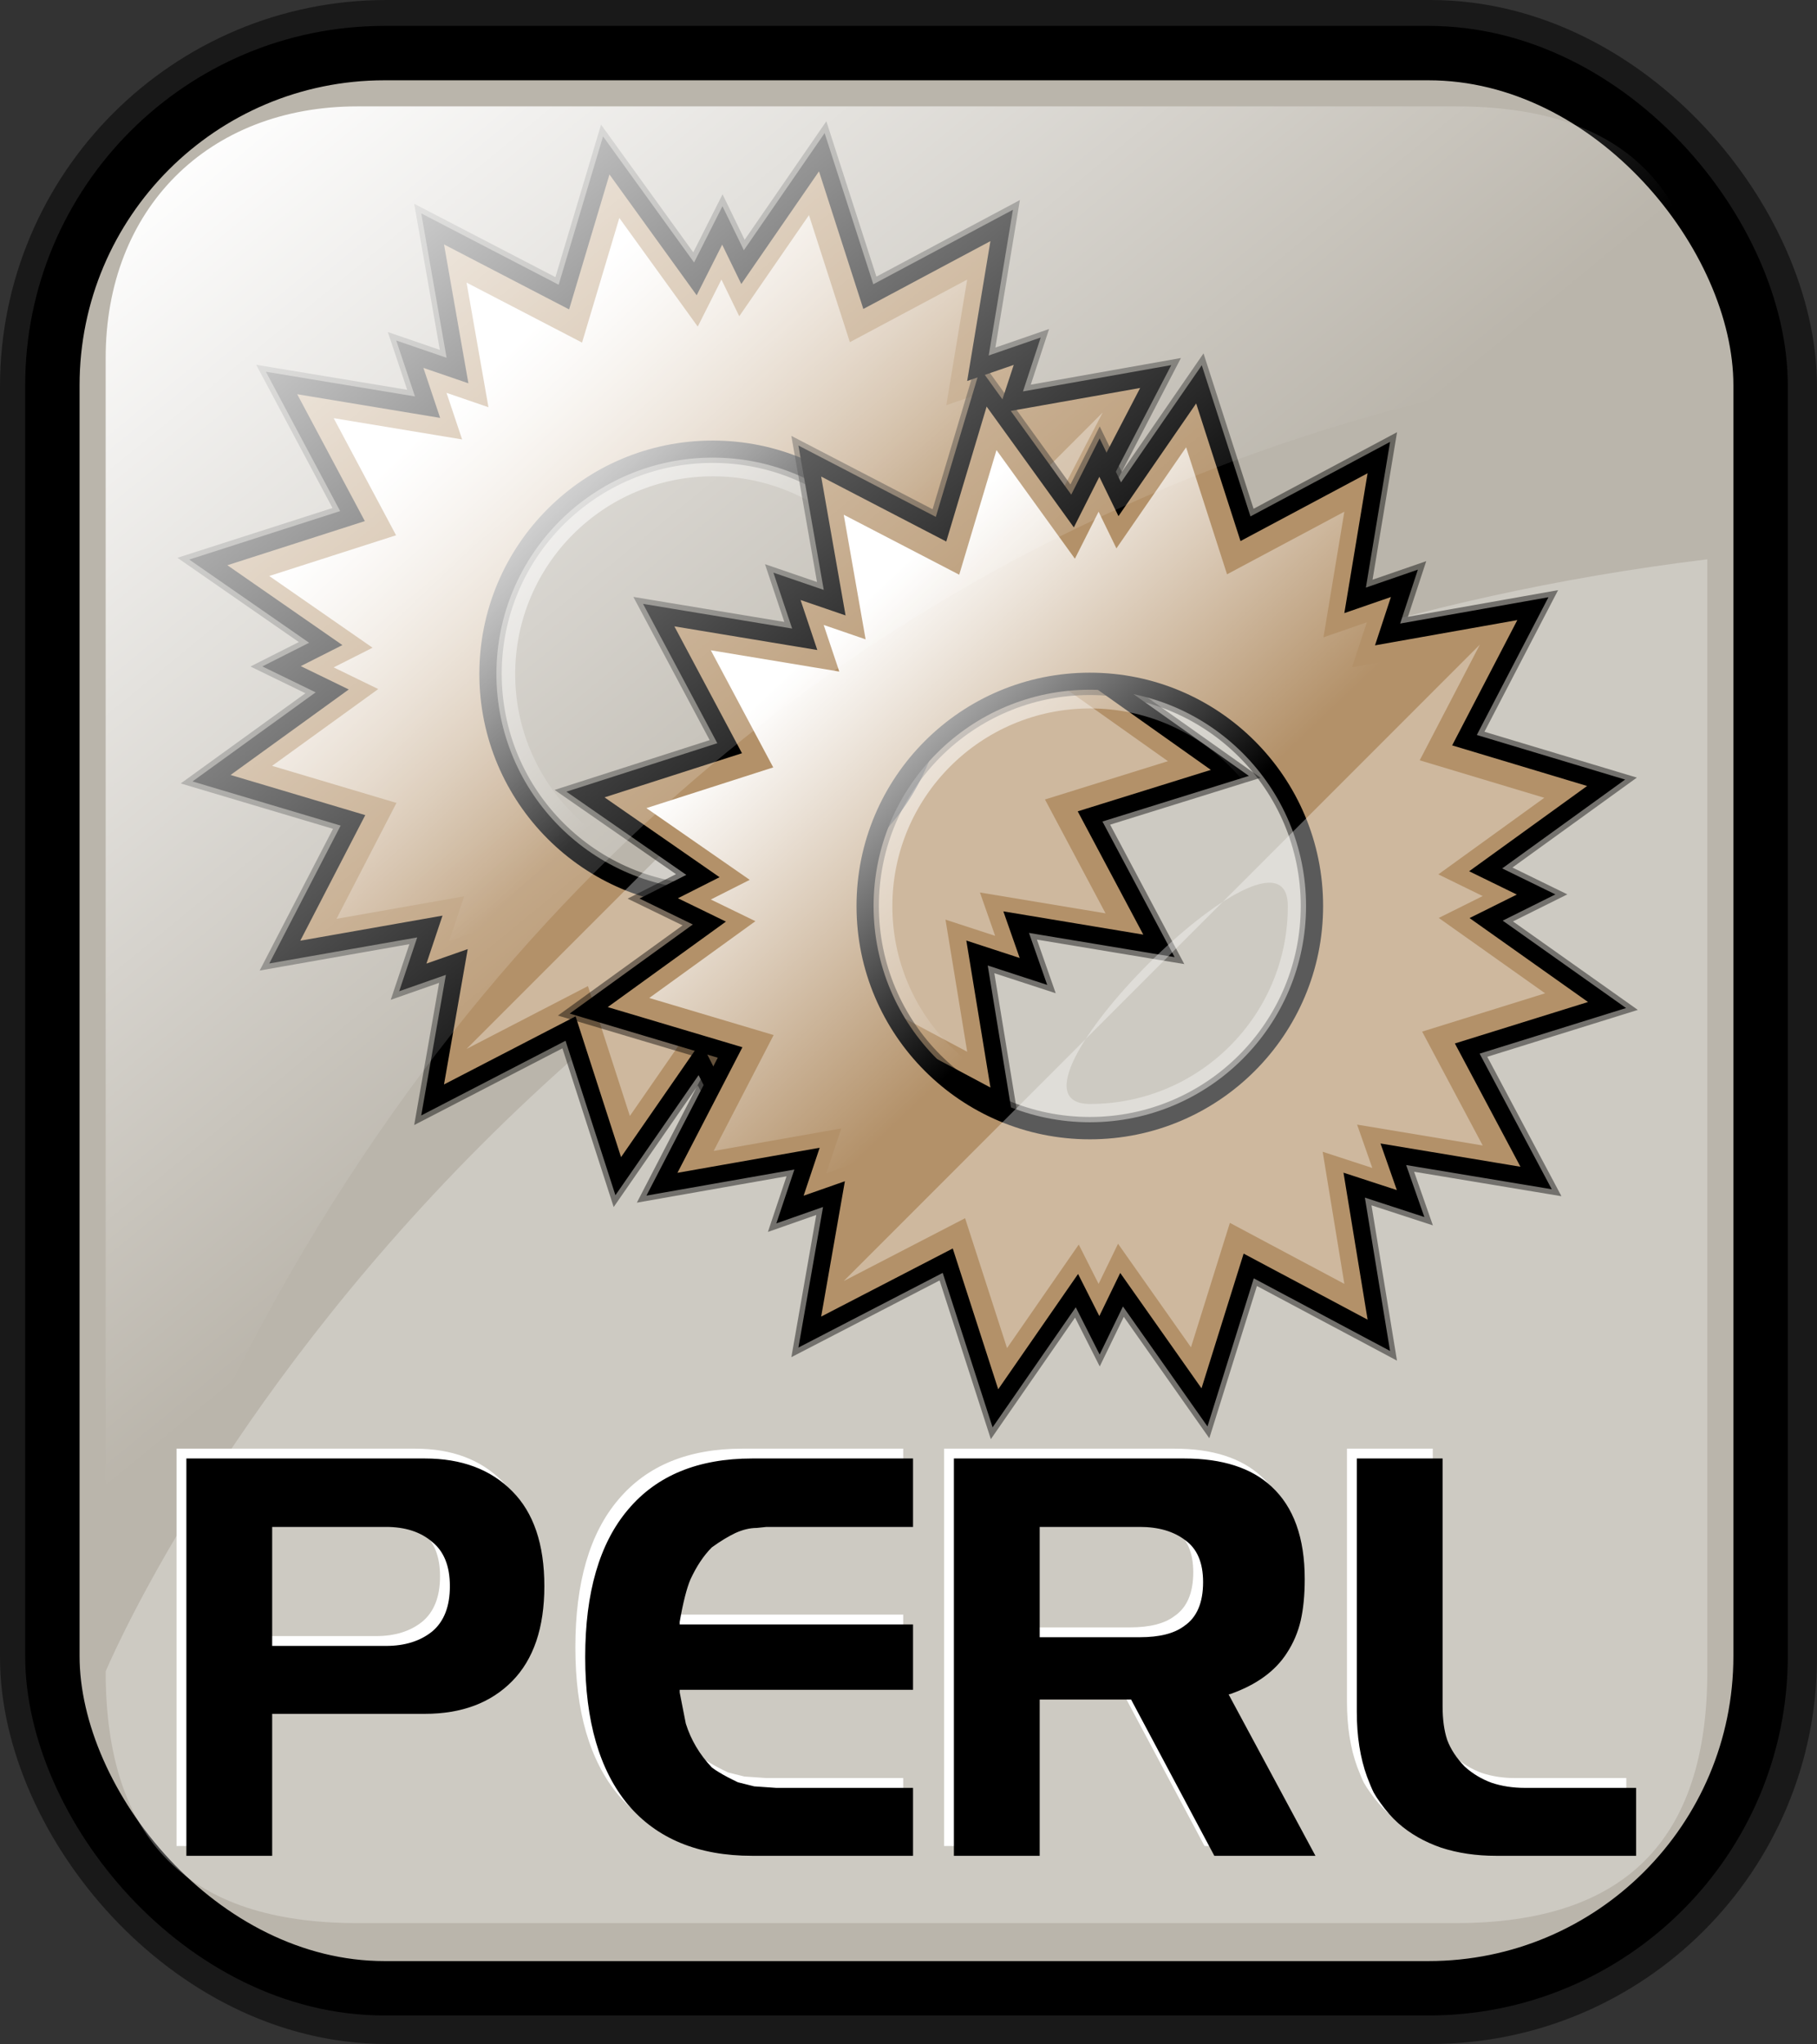
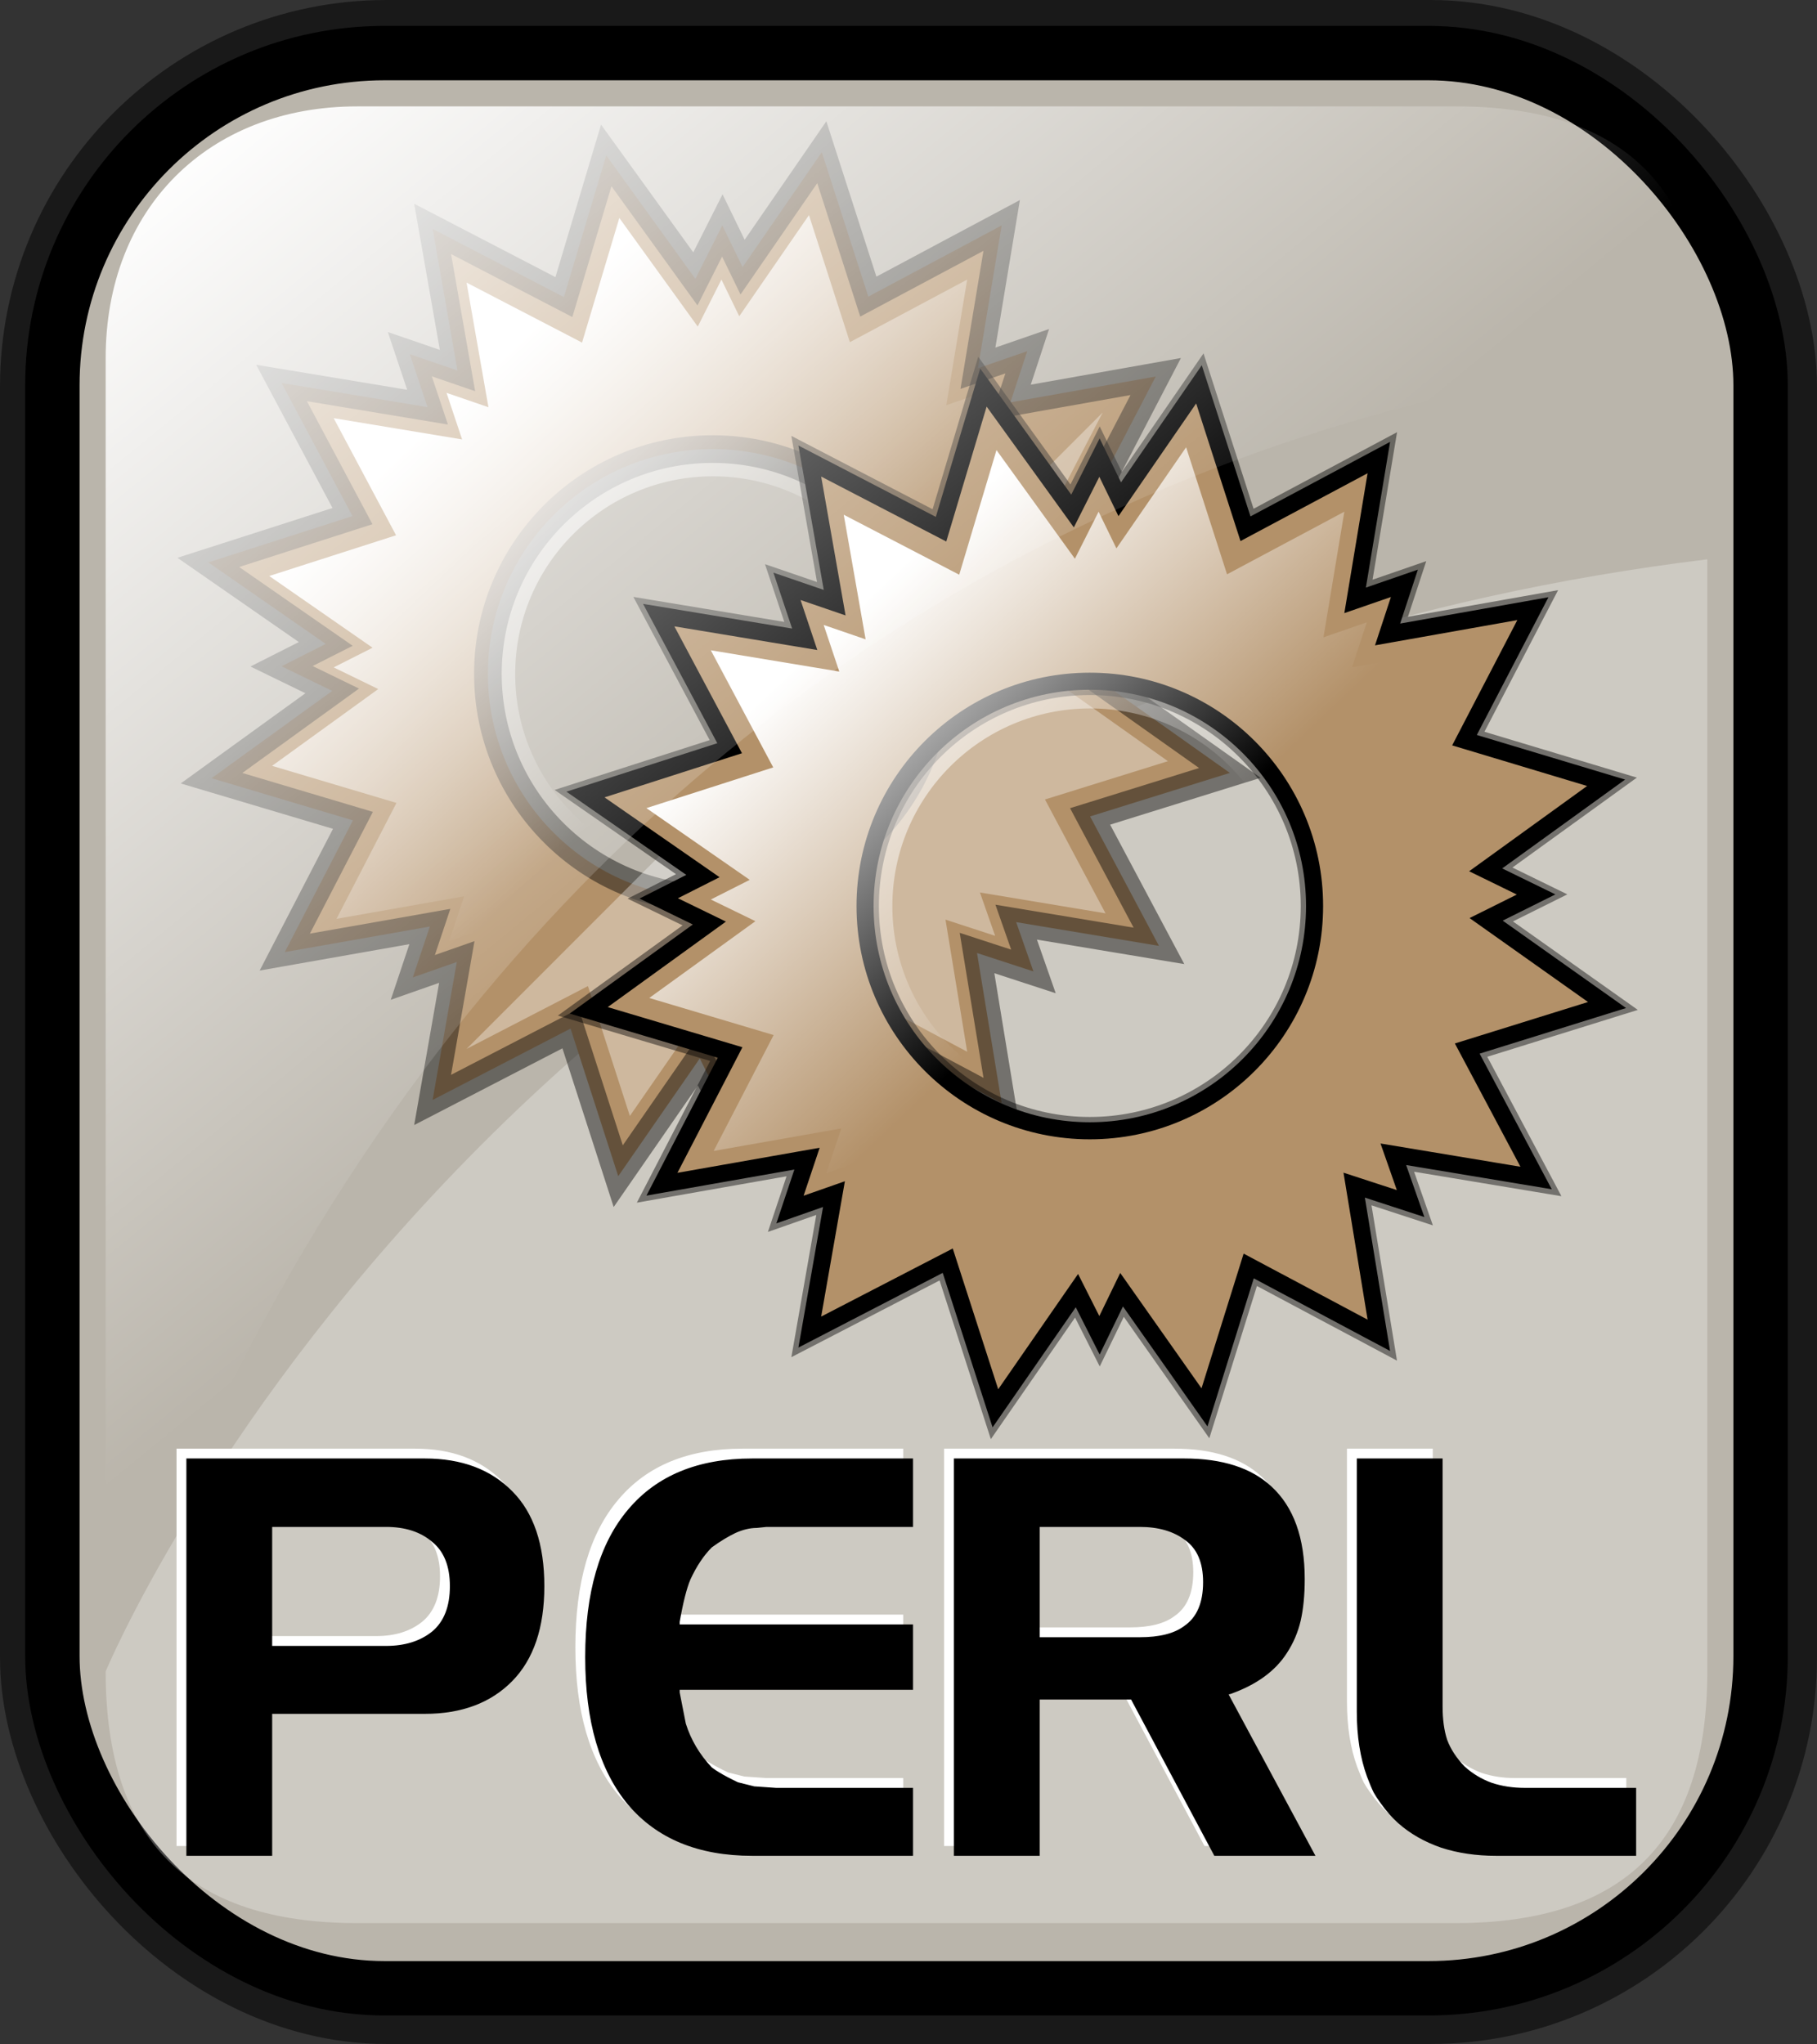
<svg xmlns="http://www.w3.org/2000/svg" xmlns:ns1="http://sodipodi.sourceforge.net/DTD/sodipodi-0.dtd" xmlns:ns2="http://www.inkscape.org/namespaces/inkscape" xmlns:xlink="http://www.w3.org/1999/xlink" id="svg1" ns1:version="0.32" ns2:version="0.45.1" width="125.256" height="140.887" ns1:docbase="/home/sept/svg" ns1:docname="perl.svg" ns2:output_extension="org.inkscape.output.svg.inkscape" version="1.0">
  <rect width="100%" height="100%" fill="#333333" stroke="none" />
  <defs id="defs3">
    <linearGradient id="linearGradient3587">
      <stop id="stop3589" offset="0" style="stop-color:#efe0cd;stop-opacity:0.561;" />
      <stop id="stop3591" offset="1" style="stop-color:#cececd;stop-opacity:0.22;" />
    </linearGradient>
    <linearGradient id="linearGradient2832">
      <stop style="stop-color:#ffffff;stop-opacity:1;" offset="0" id="stop2834" />
      <stop style="stop-color:#ffffff;stop-opacity:0;" offset="1" id="stop2836" />
    </linearGradient>
    <linearGradient id="linearGradient839">
      <stop style="stop-color:#46a046;stop-opacity:1;" offset="0" id="stop840" />
      <stop style="stop-color:#df421e;stop-opacity:1;" offset="0.394" id="stop841" />
      <stop style="stop-color:#ada7c8;stop-opacity:1;" offset="0.72" id="stop842" />
      <stop style="stop-color:#eed680;stop-opacity:1;" offset="1" id="stop843" />
    </linearGradient>
    <linearGradient xlink:href="#linearGradient839" id="linearGradient836" x1="1.3267924e-17" y1="0.5" x2="1" y2="0.5" />
    <linearGradient ns2:collect="always" xlink:href="#linearGradient2832" id="linearGradient2830" gradientTransform="matrix(0.94,0,0,0.897,-12.082,-3.352)" x1="23.984" y1="16.369" x2="72.999" y2="73.399" gradientUnits="userSpaceOnUse" />
    <linearGradient y2="93.732" x2="107.316" y1="124.28" x1="111.326" gradientTransform="matrix(0.777,0,0,0.895,-162.469,12.769)" gradientUnits="userSpaceOnUse" id="linearGradient1407" xlink:href="#linearGradient1700" ns2:collect="always" />
    <linearGradient y2="93.732" x2="107.316" y1="124.28" x1="111.326" gradientTransform="matrix(0.777,0,0,0.895,-2.922,10.431)" gradientUnits="userSpaceOnUse" id="linearGradient1390" xlink:href="#linearGradient1700" ns2:collect="always" />
    <linearGradient id="linearGradient1350">
      <stop style="stop-color:#46a046;stop-opacity:1;" offset="0" id="stop1352" />
      <stop style="stop-color:#df421e;stop-opacity:1;" offset="0.394" id="stop1354" />
      <stop style="stop-color:#ada7c8;stop-opacity:1;" offset="0.72" id="stop1356" />
      <stop style="stop-color:#eed680;stop-opacity:1;" offset="1" id="stop1358" />
    </linearGradient>
    <linearGradient xlink:href="#linearGradient839" id="linearGradient1360" x1="1.3267924e-17" y1="0.5" x2="1" y2="0.5" />
    <linearGradient ns2:collect="always" xlink:href="#linearGradient1700" id="linearGradient1362" gradientTransform="matrix(0.87,0,0,1.002,4.612,4.887)" x1="123.504" y1="121.732" x2="128.67" y2="87.98" gradientUnits="userSpaceOnUse" />
    <linearGradient xlink:href="#linearGradient839" id="linearGradient1363" x1="1.3267924e-17" y1="0.5" x2="1" y2="0.5" />
    <linearGradient id="linearGradient1353">
      <stop style="stop-color:#46a046;stop-opacity:1;" offset="0" id="stop1355" />
      <stop style="stop-color:#df421e;stop-opacity:1;" offset="0.394" id="stop1357" />
      <stop style="stop-color:#ada7c8;stop-opacity:1;" offset="0.72" id="stop1359" />
      <stop style="stop-color:#eed680;stop-opacity:1;" offset="1" id="stop1361" />
    </linearGradient>
    <linearGradient id="linearGradient1700">
      <stop style="stop-color:#000000;stop-opacity:0.699;" offset="0" id="stop1701" />
      <stop style="stop-color:#000000;stop-opacity:0;" offset="1" id="stop1702" />
    </linearGradient>
    <linearGradient y2="0.5" x2="1" y1="0.5" x1="1.3267924e-17" id="linearGradient1427" xlink:href="#linearGradient839" />
    <linearGradient id="linearGradient1417">
      <stop id="stop1419" offset="0" style="stop-color:#46a046;stop-opacity:1;" />
      <stop id="stop1421" offset="0.394" style="stop-color:#df421e;stop-opacity:1;" />
      <stop id="stop1423" offset="0.72" style="stop-color:#ada7c8;stop-opacity:1;" />
      <stop id="stop1425" offset="1" style="stop-color:#eed680;stop-opacity:1;" />
    </linearGradient>
    <linearGradient xlink:href="#linearGradient839" id="linearGradient1381" x1="1.3267924e-17" y1="0.5" x2="1" y2="0.5" />
    <linearGradient id="linearGradient1371">
      <stop style="stop-color:#46a046;stop-opacity:1;" offset="0" id="stop1373" />
      <stop style="stop-color:#df421e;stop-opacity:1;" offset="0.394" id="stop1375" />
      <stop style="stop-color:#ada7c8;stop-opacity:1;" offset="0.72" id="stop1377" />
      <stop style="stop-color:#eed680;stop-opacity:1;" offset="1" id="stop1379" />
    </linearGradient>
    <linearGradient y2="0.5" x2="1" y1="0.5" x1="1.3267924e-17" id="linearGradient1374" xlink:href="#linearGradient839" />
    <linearGradient id="linearGradient1364">
      <stop id="stop1366" offset="0" style="stop-color:#46a046;stop-opacity:1;" />
      <stop id="stop1368" offset="0.394" style="stop-color:#df421e;stop-opacity:1;" />
      <stop id="stop1370" offset="0.72" style="stop-color:#ada7c8;stop-opacity:1;" />
      <stop id="stop1372" offset="1" style="stop-color:#eed680;stop-opacity:1;" />
    </linearGradient>
    <linearGradient gradientUnits="userSpaceOnUse" y2="85.785" x2="78.811" y1="46.285" x1="41.381" gradientTransform="scale(0.999,1.001)" id="linearGradient2840" xlink:href="#linearGradient2832" ns2:collect="always" />
    <linearGradient gradientUnits="userSpaceOnUse" y2="86.589" x2="79.162" y1="51.416" x1="44.247" gradientTransform="scale(0.999,1.001)" id="linearGradient2857" xlink:href="#linearGradient2851" ns2:collect="always" />
    <linearGradient spreadMethod="reflect" y2="0.587" x2="0.559" y1="0.468" x1="0.446" id="linearGradient1391" xlink:href="#linearGradient870" />
    <linearGradient id="linearGradient832">
      <stop id="stop833" offset="0" style="stop-color:#ffffff;stop-opacity:1;" />
      <stop id="stop835" offset="0.5" style="stop-color:#00b8df;stop-opacity:1;" />
      <stop id="stop834" offset="1" style="stop-color:#0058a9;stop-opacity:1;" />
    </linearGradient>
    <linearGradient id="linearGradient870">
      <stop id="stop871" offset="0" style="stop-color:#ffffff;stop-opacity:1;" />
      <stop id="stop875" offset="0.5" style="stop-color:#ff7f7f;stop-opacity:1;" />
      <stop id="stop873" offset="1" style="stop-color:#ff0000;stop-opacity:1;" />
    </linearGradient>
    <linearGradient id="linearGradient2851">
      <stop id="stop2853" offset="0" style="stop-color:#ffffff;stop-opacity:1;" />
      <stop id="stop2855" offset="1" style="stop-color:#ffffff;stop-opacity:0;" />
    </linearGradient>
    <linearGradient id="linearGradient1375">
      <stop id="stop2832" offset="0" style="stop-color:#ffffff;stop-opacity:1;" />
      <stop id="stop1378" offset="1" style="stop-color:#ffffff;stop-opacity:0;" />
    </linearGradient>
    <linearGradient spreadMethod="reflect" y2="0.473" x2="0.374" y1="0.786" x1="0.689" id="linearGradient674" xlink:href="#linearGradient869" />
    <linearGradient y2="0.5" x2="1" y1="0.5" x1="1.3267924e-17" id="linearGradient1432" xlink:href="#linearGradient839" />
    <linearGradient id="linearGradient1422">
      <stop id="stop1424" offset="0" style="stop-color:#46a046;stop-opacity:1;" />
      <stop id="stop1426" offset="0.394" style="stop-color:#df421e;stop-opacity:1;" />
      <stop id="stop1428" offset="0.72" style="stop-color:#ada7c8;stop-opacity:1;" />
      <stop id="stop1430" offset="1" style="stop-color:#eed680;stop-opacity:1;" />
    </linearGradient>
    <linearGradient spreadMethod="reflect" y2="0.294" x2="0.174" y1="0.493" x1="0.357" id="linearGradient904" xlink:href="#linearGradient907" />
    <linearGradient id="linearGradient866">
      <stop id="stop867" offset="0" style="stop-color:#ffff00;stop-opacity:1;" />
      <stop id="stop901" offset="0.369" style="stop-color:#ffea00;stop-opacity:1;" />
      <stop id="stop868" offset="1" style="stop-color:#ffd600;stop-opacity:1;" />
    </linearGradient>
    <linearGradient id="linearGradient869">
      <stop id="stop870" offset="0" style="stop-color:#7590ae;stop-opacity:1;" />
      <stop id="stop912" offset="0.87" style="stop-color:#89a4c0;stop-opacity:1;" />
      <stop id="stop1415" offset="1" style="stop-color:#9db8d2;stop-opacity:1;" />
    </linearGradient>
    <linearGradient id="linearGradient907">
      <stop id="stop908" offset="0" style="stop-color:#eed680;stop-opacity:1;" />
      <stop id="stop911" offset="0.294" style="stop-color:#dfb546;stop-opacity:1;" />
      <stop id="stop910" offset="1" style="stop-color:#d1940c;stop-opacity:1;" />
    </linearGradient>
    <linearGradient xlink:href="#linearGradient869" id="linearGradient1471" x1="0.689" y1="0.786" x2="0.374" y2="0.473" spreadMethod="reflect" />
    <linearGradient xlink:href="#linearGradient839" id="linearGradient1469" x1="1.3267924e-17" y1="0.5" x2="1" y2="0.5" />
    <linearGradient id="linearGradient1459">
      <stop style="stop-color:#46a046;stop-opacity:1;" offset="0" id="stop1461" />
      <stop style="stop-color:#df421e;stop-opacity:1;" offset="0.394" id="stop1463" />
      <stop style="stop-color:#ada7c8;stop-opacity:1;" offset="0.72" id="stop1465" />
      <stop style="stop-color:#eed680;stop-opacity:1;" offset="1" id="stop1467" />
    </linearGradient>
    <linearGradient xlink:href="#linearGradient907" id="linearGradient1457" x1="0.357" y1="0.493" x2="0.174" y2="0.294" spreadMethod="reflect" />
    <linearGradient id="linearGradient1449">
      <stop style="stop-color:#ffff00;stop-opacity:1;" offset="0" id="stop1451" />
      <stop style="stop-color:#ffea00;stop-opacity:1;" offset="0.369" id="stop1453" />
      <stop style="stop-color:#ffd600;stop-opacity:1;" offset="1" id="stop1455" />
    </linearGradient>
    <linearGradient id="linearGradient1441">
      <stop style="stop-color:#7590ae;stop-opacity:1;" offset="0" id="stop1443" />
      <stop style="stop-color:#89a4c0;stop-opacity:1;" offset="0.87" id="stop1445" />
      <stop style="stop-color:#9db8d2;stop-opacity:1;" offset="1" id="stop1447" />
    </linearGradient>
    <linearGradient id="linearGradient1433">
      <stop style="stop-color:#eed680;stop-opacity:1;" offset="0" id="stop1435" />
      <stop style="stop-color:#dfb546;stop-opacity:1;" offset="0.294" id="stop1437" />
      <stop style="stop-color:#d1940c;stop-opacity:1;" offset="1" id="stop1439" />
    </linearGradient>
    <linearGradient ns2:collect="always" xlink:href="#linearGradient2832" id="linearGradient1496" gradientUnits="userSpaceOnUse" gradientTransform="scale(0.999,1.001)" x1="41.381" y1="46.285" x2="78.811" y2="85.785" />
  </defs>
  <ns1:namedview id="base" pagecolor="#ffffff" bordercolor="#666666" borderopacity="1.0" ns2:pageopacity="0.0" ns2:pageshadow="2" ns2:zoom="2.95" ns2:cx="53.559322" ns2:cy="81.241683" ns2:window-width="756" ns2:window-height="653" showgrid="true" snaptogrid="false" gridspacingx="1mm" gridspacingy="1mm" ns2:window-x="616" ns2:window-y="216" ns2:current-layer="svg1" />
  <rect style="fill:none;fill-rule:evenodd;stroke:#000000;stroke-width:7.5;stroke-linejoin:round;stroke-miterlimit:4;stroke-dasharray:none;stroke-opacity:0.5" id="rect834" width="117.756" height="133.387" x="3.75" y="3.75" ry="22.893" rx="22.893" />
  <rect style="fill:#bab5ab;fill-opacity:1;fill-rule:evenodd;stroke:#000000;stroke-width:3.75;stroke-miterlimit:4;stroke-dasharray:none" id="rect828" width="117.756" height="133.387" x="3.611" y="3.66" ry="22.893" rx="22.893" />
  <path style="fill:#ffffff;fill-opacity:0.279;fill-rule:evenodd;stroke:none;stroke-width:6.25" d="M 100.348,132.555 L 24.63,132.555 C 12.986,132.555 7.284,126.853 7.284,115.208 C 7.284,115.208 34.904,48.693 117.695,38.551 L 117.695,115.208 C 117.695,126.853 111.993,132.555 100.348,132.555 z " id="path2838" ns1:nodetypes="cccccc" />
  <g id="g1395" transform="matrix(0.508,0,0,0.508,8.868,5.443)">
    <path id="path1306" d="M 94.062,9.938 L 83.312,25.531 L 80.562,19.875 L 76.906,27.125 L 64.812,10.375 L 59.062,29.594 L 41.25,20.344 L 44.625,39.562 L 38.156,37.344 L 40.562,44.531 L 20.75,41.25 L 30.375,59.312 L 10.812,65.594 L 26.75,76.656 L 20.75,79.688 L 27.625,83.031 L 11.25,94.875 L 30.438,100.594 L 21.188,118.469 L 40.875,115 L 38.562,121.906 L 44.531,119.812 L 41.25,138.531 L 59.969,128.844 L 66.438,148.875 L 77.5,132.906 L 80.562,138.969 L 83.562,132.781 L 94.812,148.75 L 100.812,129.562 L 118.469,138.969 L 115.125,118.594 L 122.781,121.094 L 120.438,114.406 L 139.812,117.625 L 130.469,100.062 L 149.438,94.156 L 133.031,82.531 L 139.812,79.156 L 132.969,75.812 L 149.312,64 L 130.094,58.219 L 139.375,40.375 L 119.656,43.875 L 121.938,36.938 L 115.25,39.25 L 118.469,19.875 L 100.375,29.531 L 94.062,9.938 z M 79.25,50.219 C 96.091,50.219 109.75,63.878 109.75,80.719 C 109.75,97.559 96.091,111.219 79.25,111.219 C 62.409,111.219 48.75,97.559 48.75,80.719 C 48.75,63.878 62.409,50.219 79.25,50.219 z " style="fill:#b39169;fill-opacity:1;fill-rule:evenodd;stroke:#000000;stroke-width:3.75;stroke-linecap:butt;stroke-miterlimit:4;stroke-dashoffset:0;stroke-opacity:0.441" />
-     <path id="path1308" d="M 94.062,9.938 L 83.312,25.531 L 80.562,19.875 L 76.906,27.125 L 64.812,10.375 L 59.062,29.594 L 41.25,20.344 L 44.625,39.562 L 38.156,37.344 L 40.562,44.531 L 20.75,41.25 L 30.375,59.312 L 10.812,65.594 L 26.75,76.656 L 20.75,79.688 L 27.625,83.031 L 11.25,94.875 L 30.438,100.594 L 21.188,118.469 L 40.875,115 L 38.562,121.906 L 44.531,119.812 L 41.25,138.531 L 59.969,128.844 L 66.438,148.875 L 77.5,132.906 L 80.562,138.969 L 83.562,132.781 L 94.812,148.75 L 100.812,129.562 L 118.469,138.969 L 115.125,118.594 L 122.781,121.094 L 120.438,114.406 L 139.812,117.625 L 130.469,100.062 L 149.438,94.156 L 133.031,82.531 L 139.812,79.156 L 132.969,75.812 L 149.312,64 L 130.094,58.219 L 139.375,40.375 L 119.656,43.875 L 121.938,36.938 L 115.25,39.25 L 118.469,19.875 L 100.375,29.531 L 94.062,9.938 z M 79.25,50.219 C 96.091,50.219 109.75,63.878 109.75,80.719 C 109.75,97.559 96.091,111.219 79.25,111.219 C 62.409,111.219 48.75,97.559 48.75,80.719 C 48.75,63.878 62.409,50.219 79.25,50.219 z " style="fill:#b39169;fill-opacity:1;fill-rule:evenodd;stroke:#000000;stroke-width:2.316;stroke-linecap:butt;stroke-miterlimit:4;stroke-dashoffset:0;stroke-opacity:1" />
    <path id="path2070" d="M 92.319,18.476 L 82.861,32.195 L 80.442,27.219 L 77.226,33.597 L 66.586,18.861 L 61.528,35.769 L 45.857,27.631 L 48.826,44.539 L 43.136,42.587 L 45.252,48.91 L 27.822,46.023 L 36.29,61.914 L 19.08,67.439 L 33.101,77.172 L 27.822,79.838 L 33.871,82.78 L 19.465,93.199 L 36.345,98.23 L 28.207,113.956 L 45.527,110.904 L 43.493,116.98 L 48.744,115.138 L 45.857,131.606 L 62.325,123.083 L 68.016,140.705 L 77.748,126.657 L 80.442,131.991 L 83.081,126.547 L 92.978,140.596 L 98.257,123.715 L 113.79,131.991 L 110.848,114.066 L 117.584,116.265 L 115.522,110.382 L 132.567,113.214 L 124.347,97.763 L 141.034,92.567 L 126.601,82.34 L 132.567,79.371 L 126.546,76.429 L 140.924,66.037 L 124.017,60.951 L 132.182,45.253 L 114.834,48.332 L 116.841,42.229 L 110.958,44.264 L 113.79,27.219 L 97.872,35.714 L 92.319,18.476 z M 79.287,53.913 C 94.103,53.913 106.12,65.93 106.12,80.746 C 106.12,95.561 94.103,107.578 79.287,107.578 C 64.472,107.578 52.455,95.561 52.455,80.746 C 52.455,65.93 64.472,53.913 79.287,53.913 z " style="fill:url(#linearGradient2840);fill-opacity:1;fill-rule:evenodd;stroke:none;stroke-width:2.037;stroke-linecap:butt;stroke-miterlimit:4;stroke-dashoffset:0;stroke-opacity:1" />
    <path ns1:nodetypes="ccccccccccccccccccccccccc" id="path2842" d="M 45.857,131.606 L 62.325,123.083 L 68.016,140.705 L 77.748,126.657 L 80.442,131.991 L 83.081,126.547 L 92.978,140.596 L 98.257,123.715 L 113.79,131.991 L 110.848,114.066 L 117.584,116.265 L 115.522,110.382 L 132.567,113.214 L 124.347,97.763 L 141.034,92.567 L 126.601,82.34 L 132.567,79.371 L 126.546,76.429 L 140.924,66.037 L 124.017,60.951 L 132.182,45.253 L 45.857,131.606 z M 106.12,80.746 C 106.12,95.561 94.103,107.578 79.287,107.578 C 64.472,107.578 106.12,65.93 106.12,80.746 z " style="fill:#ffffff;fill-opacity:0.352;fill-rule:evenodd;stroke:none;stroke-width:2.037;stroke-linecap:butt;stroke-miterlimit:4;stroke-dashoffset:0;stroke-opacity:1" />
  </g>
  <path style="font-size:40px;fill:#ffffff;fill-opacity:1;stroke-width:1pt;font-family:Trek" d="M 102.464,127.239 C 101.08,127.239 99.813,127.051 98.663,126.676 C 97.513,126.277 96.527,125.714 95.706,124.986 C 95.283,124.611 94.872,124.141 94.474,123.578 C 94.286,123.32 94.133,123.085 94.016,122.874 C 93.899,122.639 93.746,122.276 93.558,121.783 C 93.089,120.492 92.854,119.002 92.854,117.312 L 92.854,99.852 L 98.768,99.852 L 98.768,116.925 C 98.768,117.84 98.874,118.615 99.085,119.248 C 99.32,119.882 99.719,120.492 100.282,121.079 C 100.822,121.572 101.444,121.947 102.148,122.205 C 102.852,122.44 103.614,122.557 104.436,122.557 L 112.11,122.557 L 112.11,127.239 L 102.464,127.239 z M 77.295,116.467 L 70.993,116.467 L 70.993,127.239 L 65.079,127.239 L 65.079,99.852 L 80.956,99.852 C 83.584,99.852 85.591,100.497 86.975,101.788 C 88.501,103.196 89.264,105.32 89.264,108.159 C 89.264,109.262 89.17,110.225 88.982,111.046 C 88.794,111.844 88.477,112.583 88.031,113.264 C 87.234,114.508 85.943,115.446 84.159,116.08 L 84.018,116.115 L 90.003,127.239 L 83.033,127.239 L 77.295,116.467 z M 70.993,104.569 L 70.993,112.172 L 77.893,112.172 C 79.254,112.172 80.275,111.914 80.956,111.398 C 81.824,110.811 82.258,109.802 82.258,108.371 C 82.258,107.033 81.848,106.071 81.026,105.484 C 80.228,104.874 79.184,104.569 77.893,104.569 L 70.993,104.569 z M 62.263,115.798 L 46.176,115.798 L 46.176,115.974 L 46.598,118.122 C 46.95,119.248 47.549,120.257 48.394,121.149 C 48.581,121.29 48.757,121.407 48.922,121.501 C 49.227,121.689 49.649,121.912 50.189,122.17 L 51.315,122.452 L 52.829,122.557 L 62.263,122.557 L 62.263,127.239 L 51.175,127.239 C 47.467,127.239 44.615,126.066 42.62,123.719 C 40.649,121.349 39.663,117.957 39.663,113.545 C 39.663,109.086 40.649,105.695 42.62,103.372 C 44.592,101.025 47.443,99.852 51.175,99.852 L 62.263,99.852 L 62.263,104.569 L 52.829,104.569 L 52.16,104.569 L 51.491,104.639 C 51.022,104.639 50.529,104.756 50.013,104.991 C 49.52,105.226 48.98,105.554 48.394,105.977 C 47.83,106.54 47.337,107.279 46.915,108.195 C 46.657,108.805 46.41,109.779 46.176,111.116 L 46.176,111.292 L 62.263,111.292 L 62.263,115.798 z M 18.084,117.453 L 18.084,127.239 L 12.17,127.239 L 12.17,99.852 L 28.61,99.852 C 31.144,99.852 33.151,100.603 34.629,102.105 C 36.108,103.583 36.847,105.766 36.847,108.652 C 36.847,111.515 36.108,113.698 34.629,115.2 C 33.151,116.702 31.144,117.453 28.61,117.453 L 18.084,117.453 z M 18.084,104.569 L 18.084,112.771 L 25.934,112.771 C 27.225,112.771 28.281,112.442 29.103,111.785 C 29.924,111.105 30.335,110.06 30.335,108.652 C 30.335,107.268 29.924,106.247 29.103,105.59 C 28.305,104.909 27.249,104.569 25.934,104.569 L 18.084,104.569 z " id="path1507" />
  <path style="font-size:40px;stroke-width:1pt;font-family:Trek" d="M 103.142,127.917 C 101.758,127.917 100.49,127.729 99.341,127.354 C 98.191,126.955 97.205,126.392 96.384,125.664 C 95.961,125.289 95.55,124.819 95.151,124.256 C 94.964,123.998 94.811,123.763 94.694,123.552 C 94.576,123.317 94.424,122.954 94.236,122.461 C 93.767,121.17 93.532,119.68 93.532,117.99 L 93.532,100.53 L 99.446,100.53 L 99.446,117.603 C 99.446,118.518 99.552,119.292 99.763,119.926 C 99.998,120.56 100.397,121.17 100.96,121.757 C 101.5,122.249 102.122,122.625 102.826,122.883 C 103.53,123.118 104.292,123.235 105.114,123.235 L 112.788,123.235 L 112.788,127.917 L 103.142,127.917 z M 77.973,117.145 L 71.671,117.145 L 71.671,127.917 L 65.757,127.917 L 65.757,100.53 L 81.634,100.53 C 84.262,100.53 86.269,101.175 87.653,102.466 C 89.179,103.874 89.942,105.998 89.942,108.837 C 89.942,109.94 89.848,110.903 89.66,111.724 C 89.472,112.522 89.155,113.261 88.709,113.942 C 87.911,115.186 86.621,116.124 84.837,116.758 L 84.696,116.793 L 90.681,127.917 L 83.711,127.917 L 77.973,117.145 z M 71.671,105.247 L 71.671,112.85 L 78.571,112.85 C 79.932,112.85 80.953,112.592 81.634,112.076 C 82.502,111.489 82.936,110.48 82.936,109.049 C 82.936,107.711 82.526,106.749 81.704,106.162 C 80.906,105.552 79.862,105.247 78.571,105.247 L 71.671,105.247 z M 62.941,116.476 L 46.854,116.476 L 46.854,116.652 L 47.276,118.8 C 47.628,119.926 48.227,120.935 49.071,121.827 C 49.259,121.968 49.435,122.085 49.6,122.179 C 49.905,122.367 50.327,122.59 50.867,122.848 L 51.993,123.13 L 53.507,123.235 L 62.941,123.235 L 62.941,127.917 L 51.852,127.917 C 48.144,127.917 45.293,126.744 43.298,124.397 C 41.327,122.027 40.341,118.635 40.341,114.223 C 40.341,109.764 41.327,106.373 43.298,104.05 C 45.27,101.703 48.121,100.53 51.852,100.53 L 62.941,100.53 L 62.941,105.247 L 53.507,105.247 L 52.838,105.247 L 52.169,105.317 C 51.7,105.317 51.207,105.434 50.691,105.669 C 50.198,105.904 49.658,106.232 49.071,106.655 C 48.508,107.218 48.015,107.957 47.593,108.873 C 47.335,109.483 47.088,110.457 46.854,111.794 L 46.854,111.97 L 62.941,111.97 L 62.941,116.476 z M 18.762,118.131 L 18.762,127.917 L 12.848,127.917 L 12.848,100.53 L 29.288,100.53 C 31.822,100.53 33.829,101.281 35.307,102.783 C 36.786,104.261 37.525,106.444 37.525,109.33 C 37.525,112.193 36.786,114.376 35.307,115.878 C 33.829,117.38 31.822,118.131 29.288,118.131 L 18.762,118.131 z M 18.762,105.247 L 18.762,113.449 L 26.612,113.449 C 27.903,113.449 28.959,113.12 29.781,112.463 C 30.602,111.783 31.013,110.738 31.013,109.33 C 31.013,107.946 30.602,106.925 29.781,106.268 C 28.983,105.587 27.927,105.247 26.612,105.247 L 18.762,105.247 z " id="path861" />
  <g id="g1486" transform="matrix(0.508,0,0,0.508,34.868,21.443)">
    <path id="path1488" d="M 94.062,9.938 L 83.312,25.531 L 80.562,19.875 L 76.906,27.125 L 64.812,10.375 L 59.062,29.594 L 41.25,20.344 L 44.625,39.562 L 38.156,37.344 L 40.562,44.531 L 20.75,41.25 L 30.375,59.312 L 10.812,65.594 L 26.75,76.656 L 20.75,79.688 L 27.625,83.031 L 11.25,94.875 L 30.438,100.594 L 21.188,118.469 L 40.875,115 L 38.562,121.906 L 44.531,119.812 L 41.25,138.531 L 59.969,128.844 L 66.438,148.875 L 77.5,132.906 L 80.562,138.969 L 83.562,132.781 L 94.812,148.75 L 100.812,129.562 L 118.469,138.969 L 115.125,118.594 L 122.781,121.094 L 120.438,114.406 L 139.812,117.625 L 130.469,100.062 L 149.438,94.156 L 133.031,82.531 L 139.812,79.156 L 132.969,75.812 L 149.312,64 L 130.094,58.219 L 139.375,40.375 L 119.656,43.875 L 121.938,36.938 L 115.25,39.25 L 118.469,19.875 L 100.375,29.531 L 94.062,9.938 z M 79.25,50.219 C 96.091,50.219 109.75,63.878 109.75,80.719 C 109.75,97.559 96.091,111.219 79.25,111.219 C 62.409,111.219 48.75,97.559 48.75,80.719 C 48.75,63.878 62.409,50.219 79.25,50.219 z " style="fill:#b39169;fill-opacity:1;fill-rule:evenodd;stroke:#000000;stroke-width:3.75;stroke-linecap:butt;stroke-miterlimit:4;stroke-dashoffset:0;stroke-opacity:0.441" />
    <path id="path1490" d="M 94.062,9.938 L 83.312,25.531 L 80.562,19.875 L 76.906,27.125 L 64.812,10.375 L 59.062,29.594 L 41.25,20.344 L 44.625,39.562 L 38.156,37.344 L 40.562,44.531 L 20.75,41.25 L 30.375,59.312 L 10.812,65.594 L 26.75,76.656 L 20.75,79.688 L 27.625,83.031 L 11.25,94.875 L 30.438,100.594 L 21.188,118.469 L 40.875,115 L 38.562,121.906 L 44.531,119.812 L 41.25,138.531 L 59.969,128.844 L 66.438,148.875 L 77.5,132.906 L 80.562,138.969 L 83.562,132.781 L 94.812,148.75 L 100.812,129.562 L 118.469,138.969 L 115.125,118.594 L 122.781,121.094 L 120.438,114.406 L 139.812,117.625 L 130.469,100.062 L 149.438,94.156 L 133.031,82.531 L 139.812,79.156 L 132.969,75.812 L 149.312,64 L 130.094,58.219 L 139.375,40.375 L 119.656,43.875 L 121.938,36.938 L 115.25,39.25 L 118.469,19.875 L 100.375,29.531 L 94.062,9.938 z M 79.25,50.219 C 96.091,50.219 109.75,63.878 109.75,80.719 C 109.75,97.559 96.091,111.219 79.25,111.219 C 62.409,111.219 48.75,97.559 48.75,80.719 C 48.75,63.878 62.409,50.219 79.25,50.219 z " style="fill:#b39169;fill-opacity:1;fill-rule:evenodd;stroke:#000000;stroke-width:2.316;stroke-linecap:butt;stroke-miterlimit:4;stroke-dashoffset:0;stroke-opacity:1" />
    <path id="path1492" d="M 92.319,18.476 L 82.861,32.195 L 80.442,27.219 L 77.226,33.597 L 66.586,18.861 L 61.528,35.769 L 45.857,27.631 L 48.826,44.539 L 43.136,42.587 L 45.252,48.91 L 27.822,46.023 L 36.29,61.914 L 19.08,67.439 L 33.101,77.172 L 27.822,79.838 L 33.871,82.78 L 19.465,93.199 L 36.345,98.23 L 28.207,113.956 L 45.527,110.904 L 43.493,116.98 L 48.744,115.138 L 45.857,131.606 L 62.325,123.083 L 68.016,140.705 L 77.748,126.657 L 80.442,131.991 L 83.081,126.547 L 92.978,140.596 L 98.257,123.715 L 113.79,131.991 L 110.848,114.066 L 117.584,116.265 L 115.522,110.382 L 132.567,113.214 L 124.347,97.763 L 141.034,92.567 L 126.601,82.34 L 132.567,79.371 L 126.546,76.429 L 140.924,66.037 L 124.017,60.951 L 132.182,45.253 L 114.834,48.332 L 116.841,42.229 L 110.958,44.264 L 113.79,27.219 L 97.872,35.714 L 92.319,18.476 z M 79.287,53.913 C 94.103,53.913 106.12,65.93 106.12,80.746 C 106.12,95.561 94.103,107.578 79.287,107.578 C 64.472,107.578 52.455,95.561 52.455,80.746 C 52.455,65.93 64.472,53.913 79.287,53.913 z " style="fill:url(#linearGradient1496);fill-opacity:1;fill-rule:evenodd;stroke:none;stroke-width:2.037;stroke-linecap:butt;stroke-miterlimit:4;stroke-dashoffset:0;stroke-opacity:1" />
-     <path ns1:nodetypes="ccccccccccccccccccccccccc" id="path1494" d="M 45.857,131.606 L 62.325,123.083 L 68.016,140.705 L 77.748,126.657 L 80.442,131.991 L 83.081,126.547 L 92.978,140.596 L 98.257,123.715 L 113.79,131.991 L 110.848,114.066 L 117.584,116.265 L 115.522,110.382 L 132.567,113.214 L 124.347,97.763 L 141.034,92.567 L 126.601,82.34 L 132.567,79.371 L 126.546,76.429 L 140.924,66.037 L 124.017,60.951 L 132.182,45.253 L 45.857,131.606 z M 106.12,80.746 C 106.12,95.561 94.103,107.578 79.287,107.578 C 64.472,107.578 106.12,65.93 106.12,80.746 z " style="fill:#ffffff;fill-opacity:0.352;fill-rule:evenodd;stroke:none;stroke-width:2.037;stroke-linecap:butt;stroke-miterlimit:4;stroke-dashoffset:0;stroke-opacity:1" />
  </g>
  <path style="fill:url(#linearGradient2830);fill-opacity:1;fill-rule:evenodd;stroke:none;stroke-width:6.25" d="M 24.63,7.333 L 100.348,7.333 C 111.993,7.333 117.695,13.035 117.695,24.68 C 117.695,24.68 38.408,25.585 7.284,116.028 L 7.284,24.68 C 7.284,14.391 14.342,7.333 24.63,7.333 z " id="rect2063" ns1:nodetypes="cccccc" />
</svg>